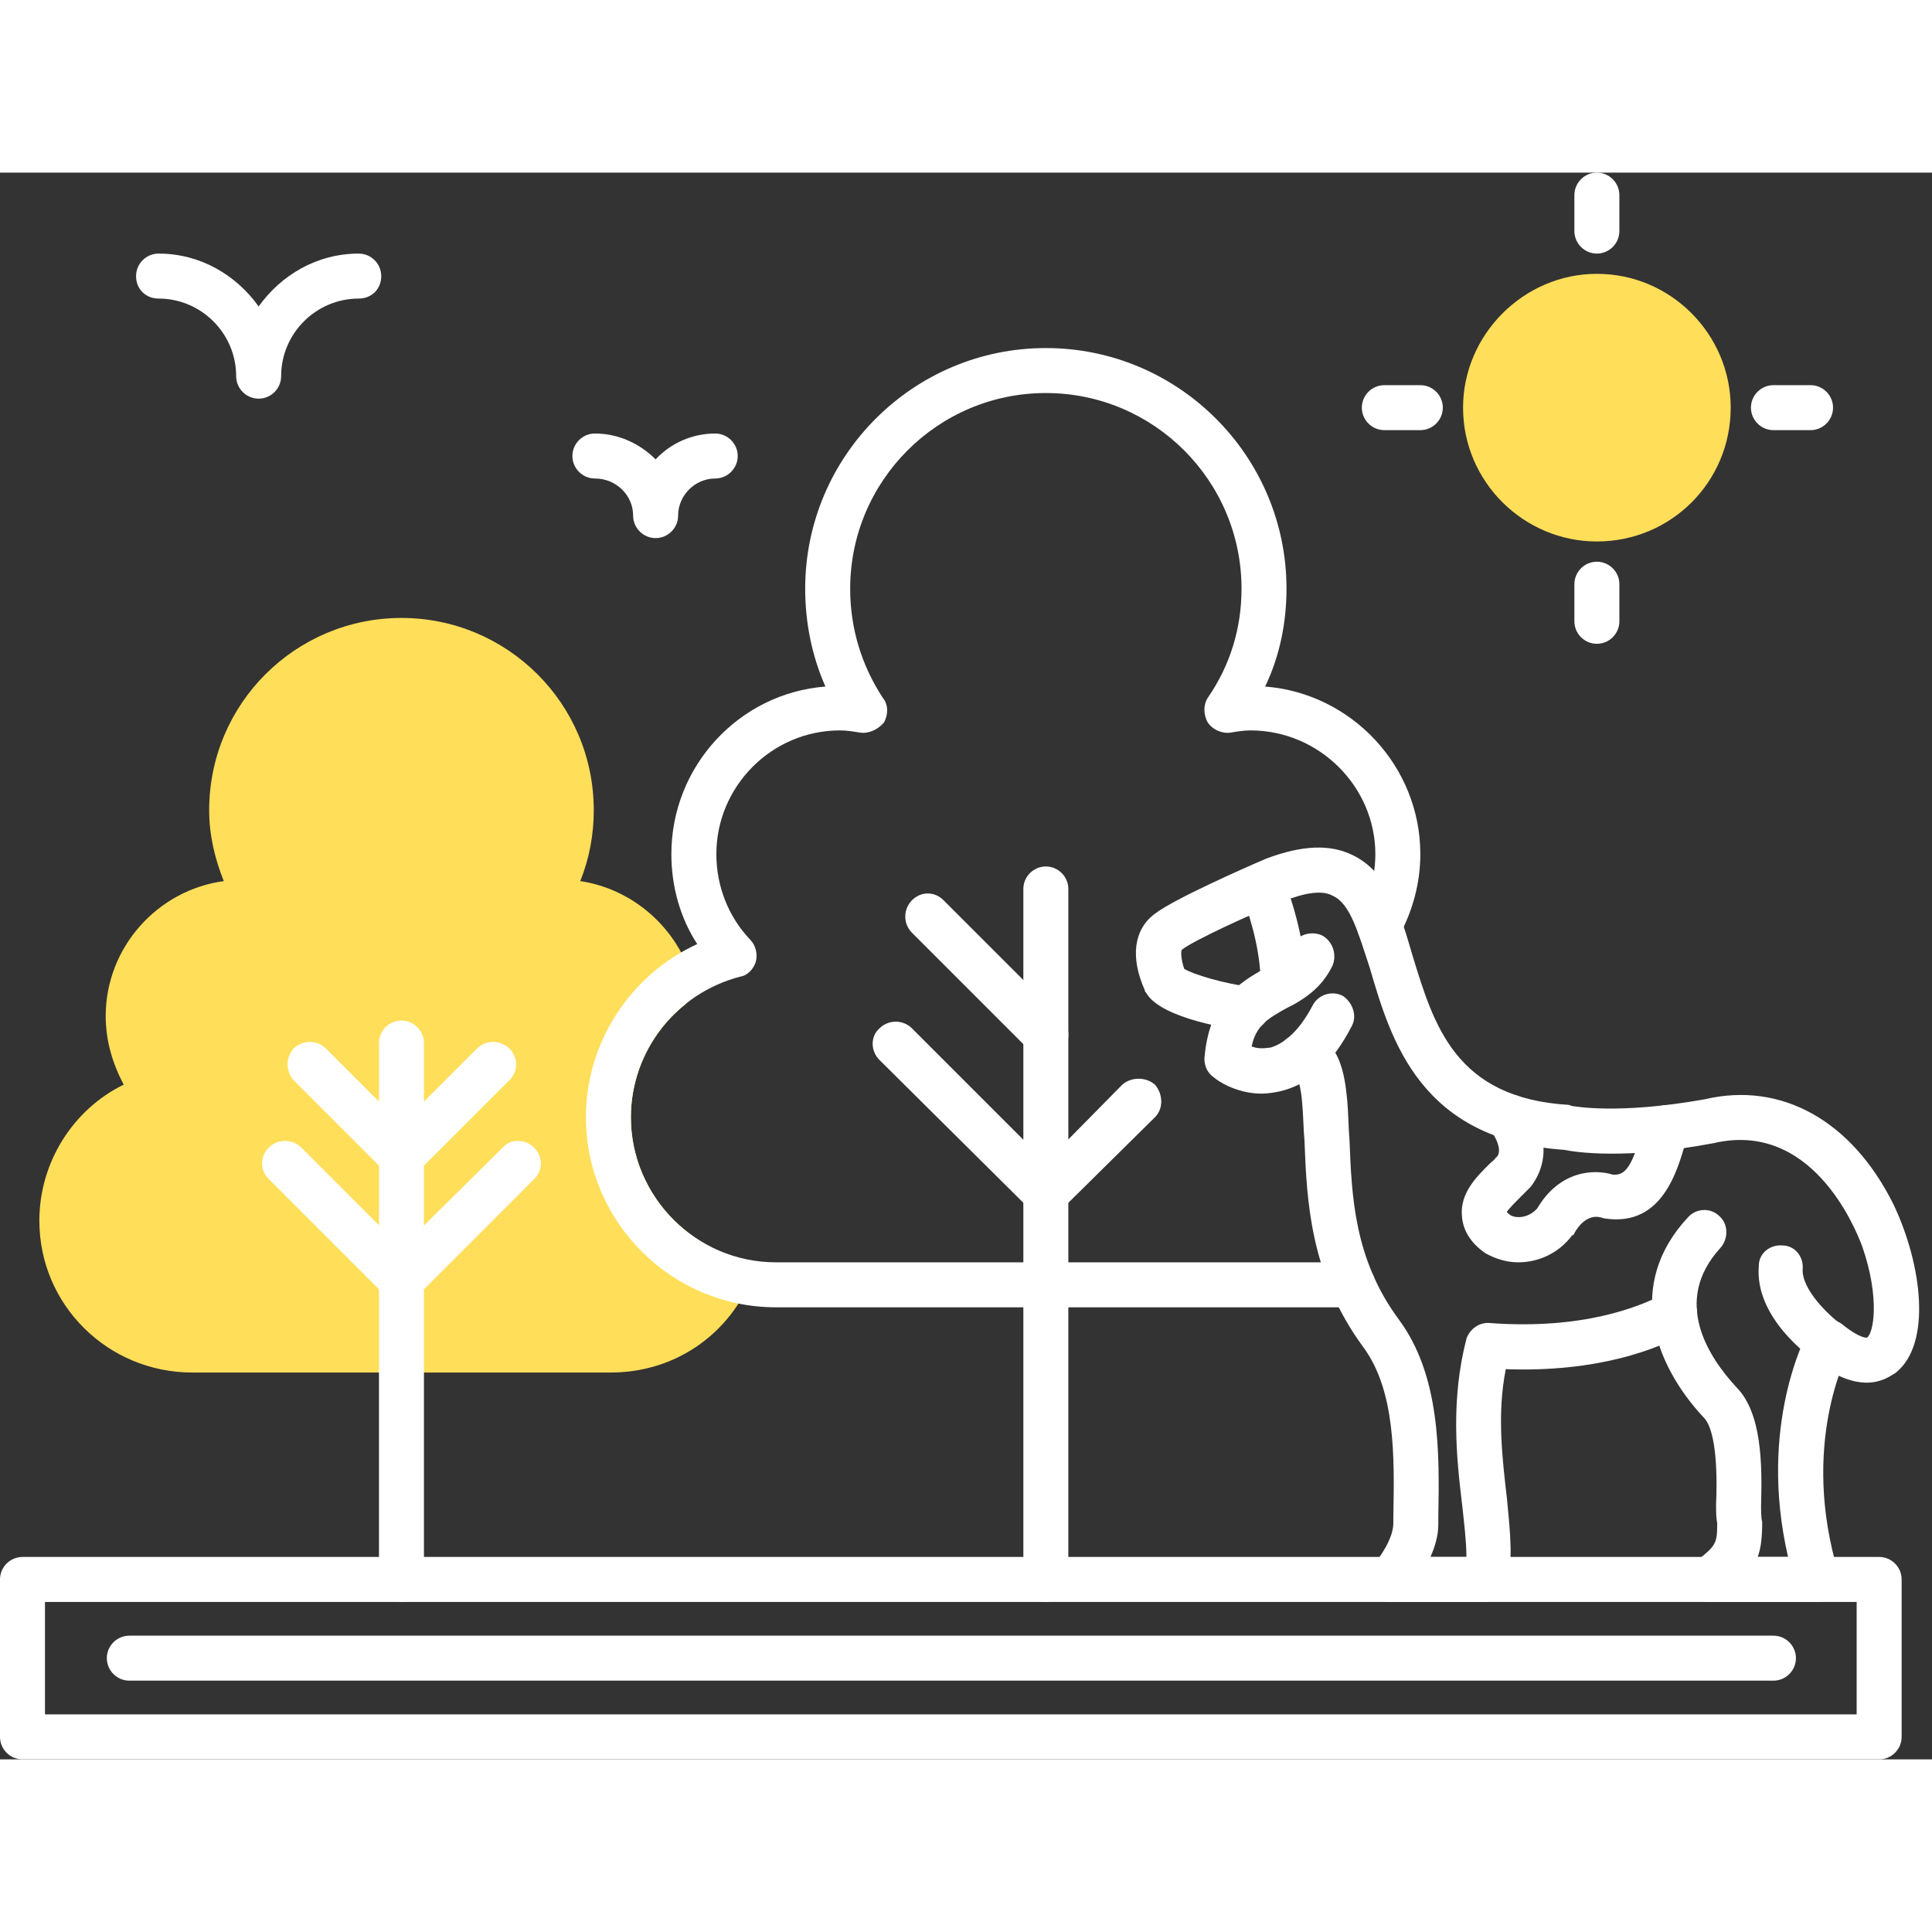
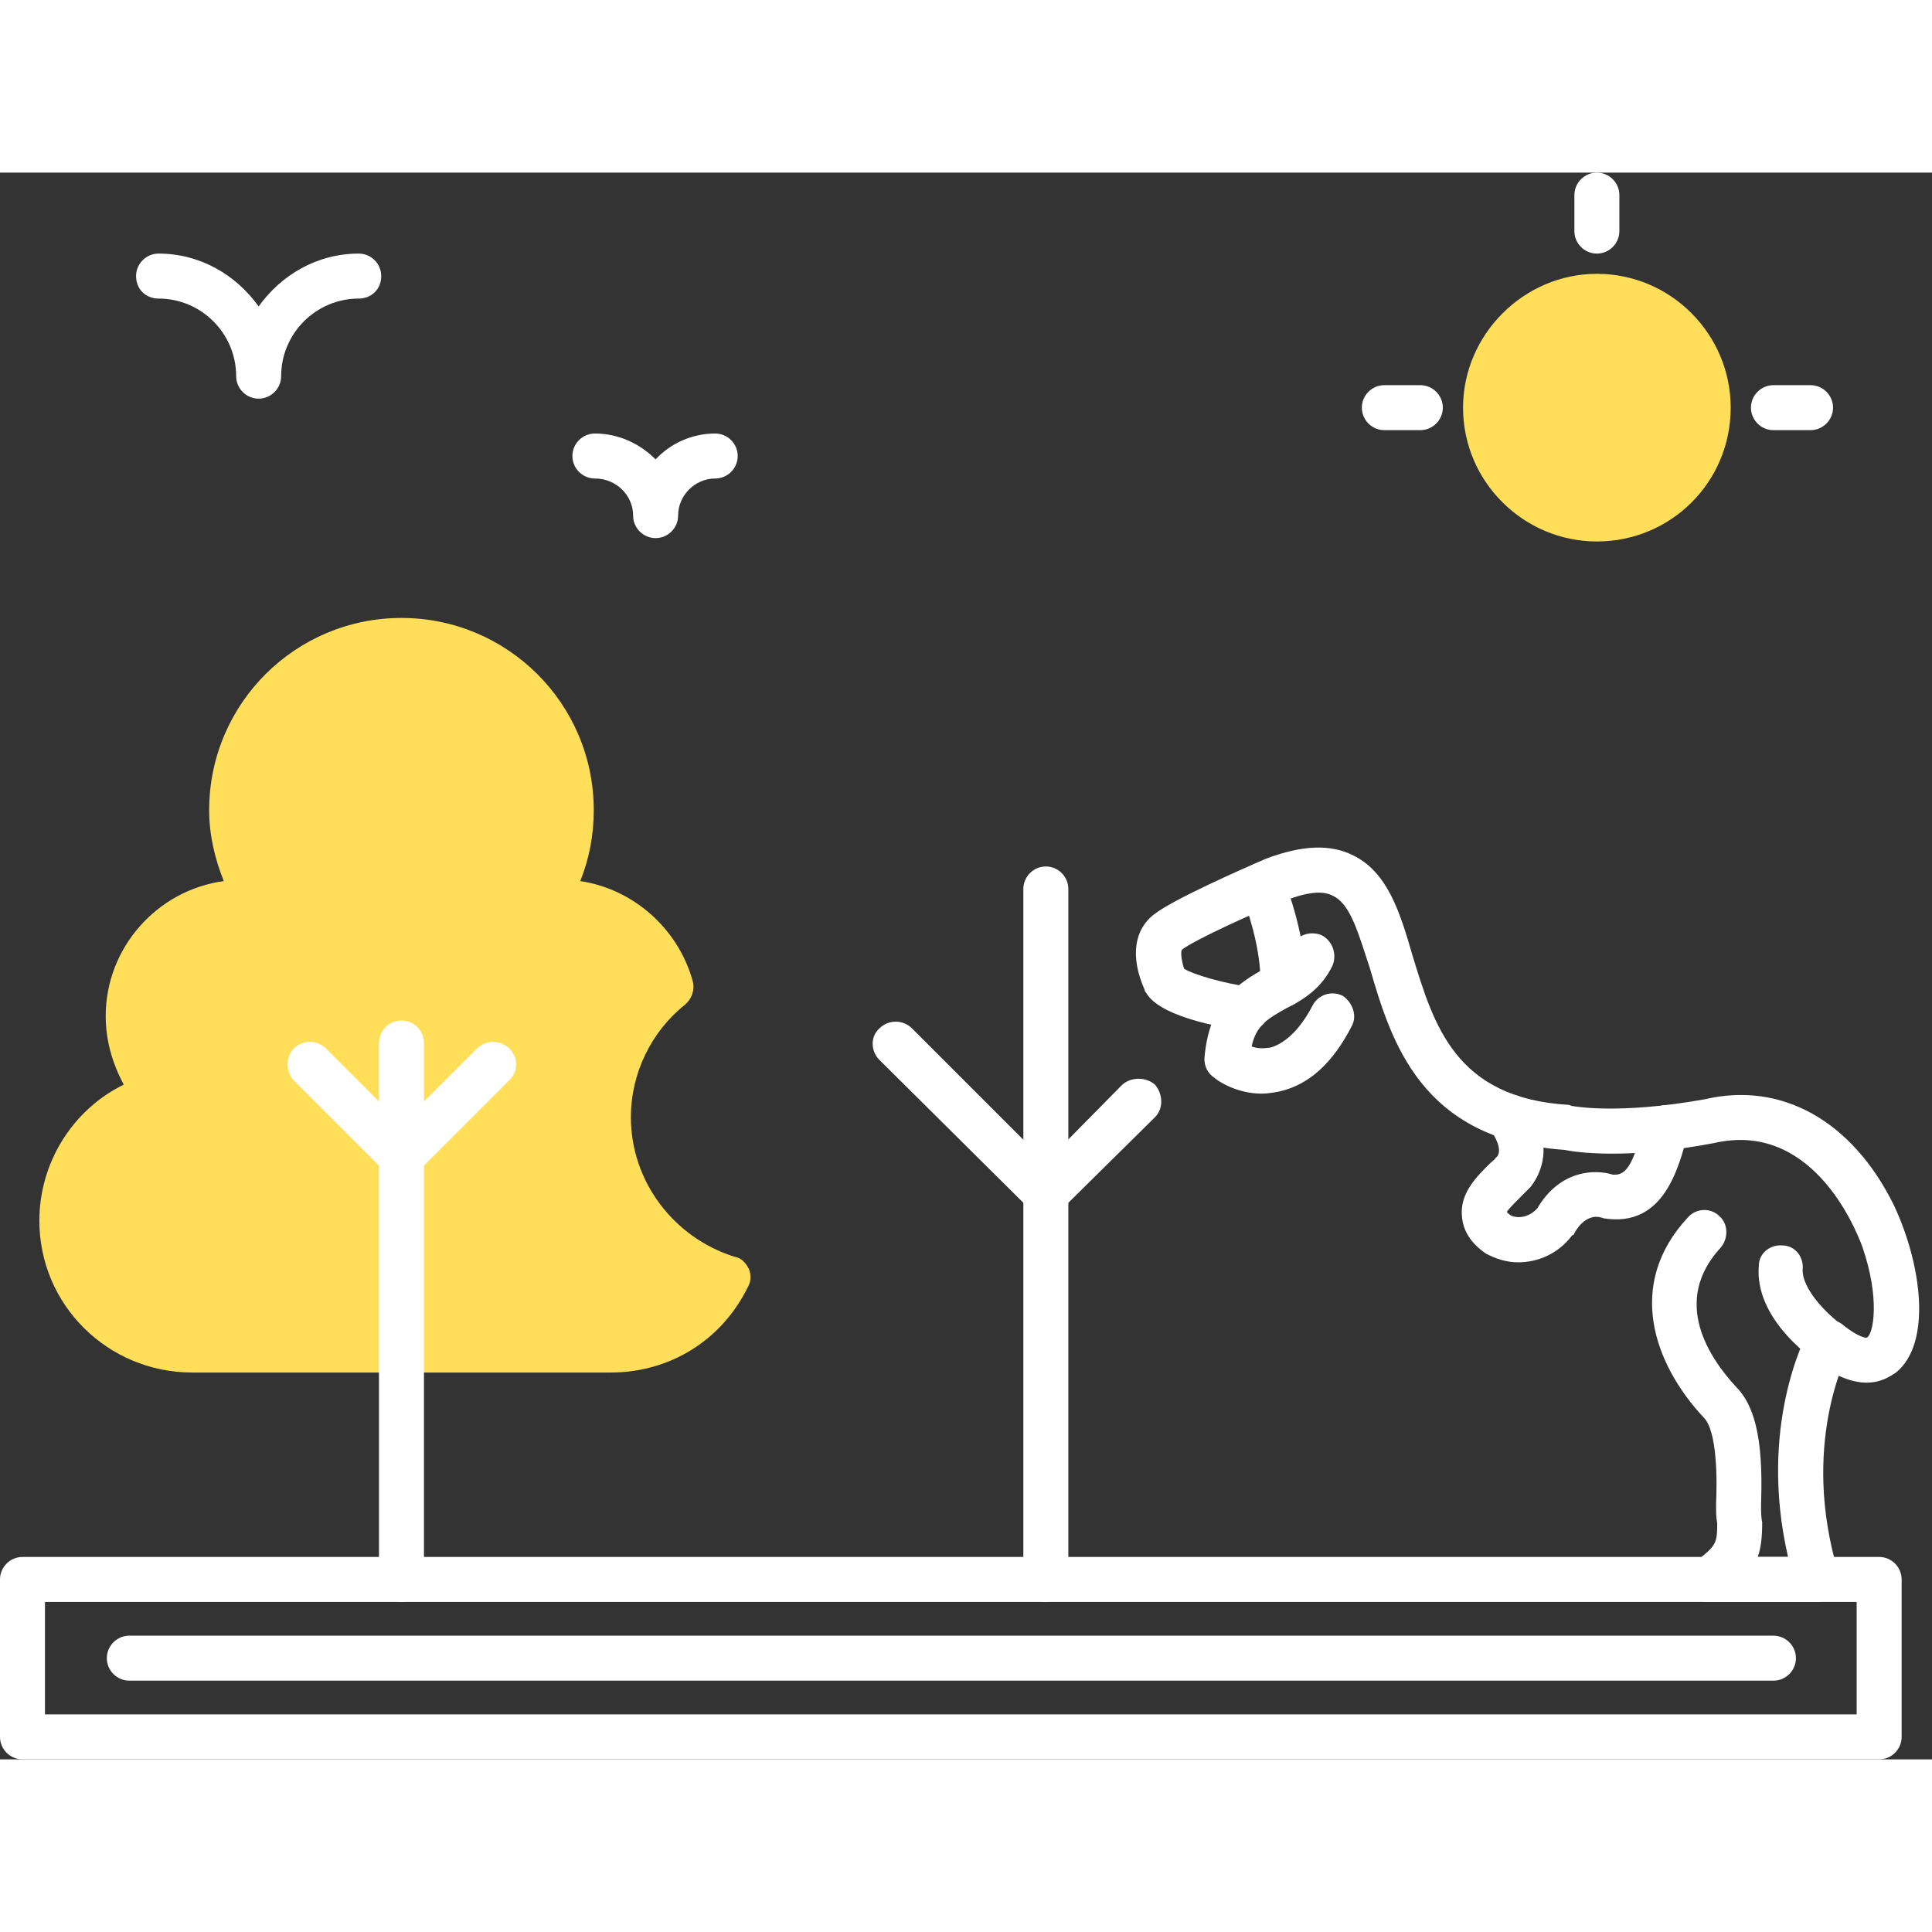
<svg xmlns="http://www.w3.org/2000/svg" clip-rule="evenodd" fill="#000000" fill-rule="evenodd" height="1707" image-rendering="optimizeQuality" preserveAspectRatio="xMidYMid meet" shape-rendering="geometricPrecision" text-rendering="geometricPrecision" version="1" viewBox="0.0 148.0 1718.0 1411.0" width="1707" zoomAndPan="magnify">
  <rect x="0.0" y="148.0" width="1718.0" height="1411.0" fill="#333333" stroke="none" />
  <g>
    <g id="change1_1">
      <path d="M543 1215l-372 0c-75,0 -136,-60 -136,-135 0,-52 30,-99 75,-121 -10,-19 -16,-39 -16,-61 0,-61 46,-112 105,-120 -8,-20 -13,-41 -13,-63 0,-95 77,-171 171,-171 94,0 171,76 171,171 0,22 -4,43 -12,63 47,7 87,42 100,89 2,8 -1,16 -7,21 -30,24 -48,61 -48,100 0,57 38,107 92,124 6,1 10,5 13,11 2,5 2,11 -1,16 -23,47 -69,76 -122,76z" fill="#ffde59" />
    </g>
    <g id="change2_1">
      <path d="M1671 1559l-1651 0c-11,0 -20,-9 -20,-20l0 -140c0,-11 9,-20 20,-20l1651 0c11,0 20,9 20,20l0 140c0,11 -9,20 -20,20zm-1631 -40l1611 0 0 -100 -1611 0 0 100z" fill="#ffffff" />
    </g>
    <g id="change2_2">
      <path d="M357 1419c-11,0 -20,-9 -20,-20l0 -477c0,-11 9,-20 20,-20 11,0 20,9 20,20l0 477c0,11 -9,20 -20,20z" fill="#ffffff" />
    </g>
    <g id="change2_3">
      <path d="M357 1043c-5,0 -10,-2 -14,-6l-82 -82c-7,-8 -7,-20 0,-28 8,-8 21,-8 29,0l67 67 67 -67c8,-8 21,-8 29,0 8,8 8,20 0,28l-82 82c-4,4 -9,6 -14,6z" fill="#ffffff" />
    </g>
    <g id="change2_4">
-       <path d="M357 1153l0 0c-5,0 -10,-2 -14,-6l-104 -104c-8,-8 -8,-20 0,-28 8,-8 21,-8 29,0l89 89 90 -89c7,-8 20,-8 28,0 8,8 8,20 0,28l-104 104c-4,4 -9,6 -14,6z" fill="#ffffff" />
-     </g>
+       </g>
    <g id="change2_5">
      <path d="M930 1419c-11,0 -20,-9 -20,-20l0 -614c0,-11 9,-20 20,-20 11,0 20,9 20,20l0 614c0,11 -9,20 -20,20z" fill="#ffffff" />
    </g>
    <g id="change2_6">
-       <path d="M1203 1157l-513 0c-93,0 -169,-76 -169,-169 0,-67 40,-127 99,-154 -15,-23 -23,-51 -23,-80 0,-78 60,-143 137,-149 -12,-27 -18,-57 -18,-87 0,-118 96,-214 214,-214 118,0 214,96 214,214 0,30 -6,60 -19,87 77,6 138,71 138,149 0,26 -7,51 -19,73 -5,10 -18,13 -27,8 -10,-5 -13,-18 -8,-27 9,-17 14,-35 14,-54 0,-60 -50,-110 -111,-110 -6,0 -12,1 -18,2 -8,1 -16,-3 -20,-9 -4,-7 -4,-16 0,-22 20,-29 30,-62 30,-97 0,-96 -78,-174 -174,-174 -96,0 -174,78 -174,174 0,35 10,68 29,97 5,6 5,15 1,22 -5,6 -13,10 -21,9 -6,-1 -12,-2 -18,-2 -61,0 -110,50 -110,110 0,29 11,56 30,76 5,5 7,13 5,20 -2,6 -7,12 -14,13 -57,15 -97,66 -97,125 0,71 58,129 129,129l513 0c11,0 20,9 20,20 0,11 -9,20 -20,20z" fill="#ffffff" />
-     </g>
+       </g>
    <g id="change2_7">
-       <path d="M930 934c-5,0 -10,-2 -14,-5l-105 -105c-8,-8 -8,-21 0,-29 8,-8 20,-8 28,0l105 105c8,8 8,21 0,29 -4,3 -9,5 -14,5z" fill="#ffffff" />
-     </g>
+       </g>
    <g id="change2_8">
      <path d="M930 1076l0 0c-5,0 -11,-2 -14,-6l-134 -133c-8,-8 -8,-21 0,-28 8,-8 21,-8 29,0l119 119 68 -69c8,-7 21,-7 29,0 7,8 8,21 0,29l-83 82c-4,4 -9,6 -14,6z" fill="#ffffff" />
    </g>
    <g id="change2_9">
      <path d="M1577 1489l-1462 0c-11,0 -20,-9 -20,-20 0,-11 9,-20 20,-20l1462 0c11,0 20,9 20,20 0,11 -9,20 -20,20z" fill="#ffffff" />
    </g>
    <g id="change2_10">
      <path d="M1616 1419l-96 0c-9,0 -17,-5 -19,-13 -3,-9 0,-18 7,-23 18,-14 19,-16 19,-34 -1,-5 -1,-10 -1,-17 1,-22 1,-65 -11,-77 -44,-47 -70,-118 -14,-178 7,-8 20,-9 28,-1 8,7 8,20 1,28 -44,48 -10,98 14,124 23,23 23,70 22,105 0,5 0,11 1,15 0,13 -1,23 -4,31l27 0c-27,-117 16,-197 18,-201 6,-9 18,-13 28,-7 9,5 13,17 7,27 0,1 -43,81 -8,196 2,6 1,12 -3,17 -4,5 -10,8 -16,8z" fill="#ffffff" />
    </g>
    <g id="change2_11">
      <path d="M1660 1224c-12,0 -28,-5 -47,-20 -8,-7 -10,-20 -3,-28 7,-9 20,-10 28,-4 16,13 22,12 22,12 6,-3 12,-35 -4,-81 -7,-19 -46,-112 -132,-92 -79,15 -123,8 -133,6 -128,-9 -154,-97 -173,-162 -10,-30 -17,-57 -33,-64 -9,-5 -24,-3 -44,5 -28,11 -80,35 -90,43 -1,1 -1,8 2,17 8,5 35,13 58,16 11,1 19,11 18,22 -2,11 -12,19 -23,17 -7,-1 -74,-10 -87,-34 -1,-1 -1,-1 -1,-2 -13,-29 -10,-54 9,-68 17,-13 78,-40 99,-49 32,-12 57,-13 77,-3 31,15 42,51 53,89 19,62 38,127 139,133 1,0 2,1 3,1 1,0 40,8 118,-6 68,-16 131,19 168,94 25,53 34,123 2,149 -6,4 -14,9 -26,9z" fill="#ffffff" />
    </g>
    <g id="change2_12">
-       <path d="M1320 1419l-84 0c-8,0 -15,-4 -18,-12 -3,-7 -2,-15 3,-21 5,-5 18,-23 18,-37l0 -6c1,-53 2,-112 -27,-151 -47,-64 -50,-130 -52,-183 -1,-11 -1,-22 -2,-33 -1,-13 -3,-19 -4,-23 -9,-1 -16,-8 -17,-18 -1,-11 7,-20 18,-21 37,-3 41,39 43,59 1,11 1,23 2,35 2,50 4,106 44,160 37,50 36,119 35,175l0 7c0,10 -3,20 -7,29l32 0c0,-13 -2,-30 -4,-48 -5,-41 -10,-92 4,-146 3,-9 12,-15 21,-14 82,6 132,-14 155,-26 9,-5 22,-2 27,8 5,10 1,22 -8,27 -25,14 -78,35 -160,32 -8,40 -3,80 1,115 3,31 6,58 -1,79 -3,8 -10,13 -19,13z" fill="#ffffff" />
-     </g>
+       </g>
    <g id="change2_13">
      <path d="M1350 1117c-10,0 -20,-3 -29,-8 -13,-9 -20,-20 -21,-33 -2,-21 14,-36 25,-47 2,-2 4,-3 5,-5 2,-1 6,-6 -1,-19 -2,-3 -4,-7 -6,-13 -2,-11 4,-21 15,-24 11,-2 21,4 24,15 0,0 1,0 1,1 19,34 5,57 -2,66 -2,2 -5,5 -9,9 -3,3 -10,10 -12,13 0,1 2,2 3,3 5,3 16,3 24,-6 20,-34 51,-35 67,-30 11,1 18,-6 28,-47 3,-10 14,-17 24,-14 11,3 17,14 15,24 -8,30 -21,84 -74,76 -1,0 -3,-1 -4,-1 -3,-1 -14,-2 -23,14 0,1 -1,2 -2,2 -12,16 -30,24 -48,24z" fill="#ffffff" />
    </g>
    <g id="change2_14">
      <path d="M1141 890c0,0 0,0 0,0 -11,0 -20,-9 -20,-20 0,-25 -6,-51 -17,-81 -4,-10 1,-22 11,-26 10,-4 22,1 26,11 13,35 20,66 20,96 0,11 -9,20 -20,20z" fill="#ffffff" />
    </g>
    <g id="change2_15">
      <path d="M1122 967c-23,0 -40,-12 -42,-14 -6,-4 -9,-10 -9,-17 4,-52 32,-68 53,-80 13,-7 20,-11 24,-20 5,-10 17,-14 27,-10 10,5 14,17 10,27 -10,21 -27,31 -41,38 -16,9 -27,15 -31,34 5,2 10,2 17,1 13,-4 26,-16 37,-37 5,-10 17,-14 27,-9 9,6 13,18 8,27 -17,33 -38,52 -64,58 -5,1 -11,2 -16,2z" fill="#ffffff" />
    </g>
    <g id="change2_16">
      <path d="M1626 1208c-4,0 -8,-1 -11,-3 -6,-4 -55,-39 -51,-85 0,-11 10,-19 21,-18 11,0 19,10 18,21 -1,18 23,41 34,49 9,6 12,18 5,27 -3,6 -10,9 -16,9z" fill="#ffffff" />
    </g>
    <g id="change1_2">
      <path d="M1420 476c-65,0 -119,-53 -119,-119 0,-65 54,-119 119,-119 66,0 119,54 119,119 0,66 -53,119 -119,119z" fill="#ffde59" />
    </g>
    <g id="change2_17">
      <path d="M1420 220c-11,0 -20,-9 -20,-20l0 -32c0,-11 9,-20 20,-20 11,0 20,9 20,20l0 32c0,11 -9,20 -20,20z" fill="#ffffff" />
    </g>
    <g id="change2_18">
      <path d="M1610 377l-33 0c-11,0 -20,-9 -20,-20 0,-11 9,-20 20,-20l33 0c11,0 20,9 20,20 0,11 -9,20 -20,20z" fill="#ffffff" />
    </g>
    <g id="change2_19">
-       <path d="M1420 567c-11,0 -20,-9 -20,-20l0 -33c0,-11 9,-20 20,-20 11,0 20,9 20,20l0 33c0,11 -9,20 -20,20z" fill="#ffffff" />
-     </g>
+       </g>
    <g id="change2_20">
      <path d="M1263 377l-32 0c-11,0 -20,-9 -20,-20 0,-11 9,-20 20,-20l32 0c11,0 20,9 20,20 0,11 -9,20 -20,20z" fill="#ffffff" />
    </g>
    <g id="change2_21">
      <path d="M583 473c-11,0 -20,-9 -20,-20 0,-18 -15,-33 -34,-33 -11,0 -20,-9 -20,-20 0,-11 9,-20 20,-20 21,0 40,9 54,23 13,-14 32,-23 53,-23 11,0 20,9 20,20 0,11 -9,20 -20,20 -18,0 -33,15 -33,33 0,11 -9,20 -20,20z" fill="#ffffff" />
    </g>
    <g id="change2_22">
      <path d="M230 349c-11,0 -20,-9 -20,-20 0,-38 -31,-69 -69,-69 -11,0 -20,-8 -20,-20 0,-11 9,-20 20,-20 37,0 69,19 89,47 20,-28 52,-47 89,-47 11,0 20,9 20,20 0,12 -9,20 -20,20 -38,0 -69,31 -69,69 0,11 -9,20 -20,20z" fill="#ffffff" />
    </g>
  </g>
</svg>